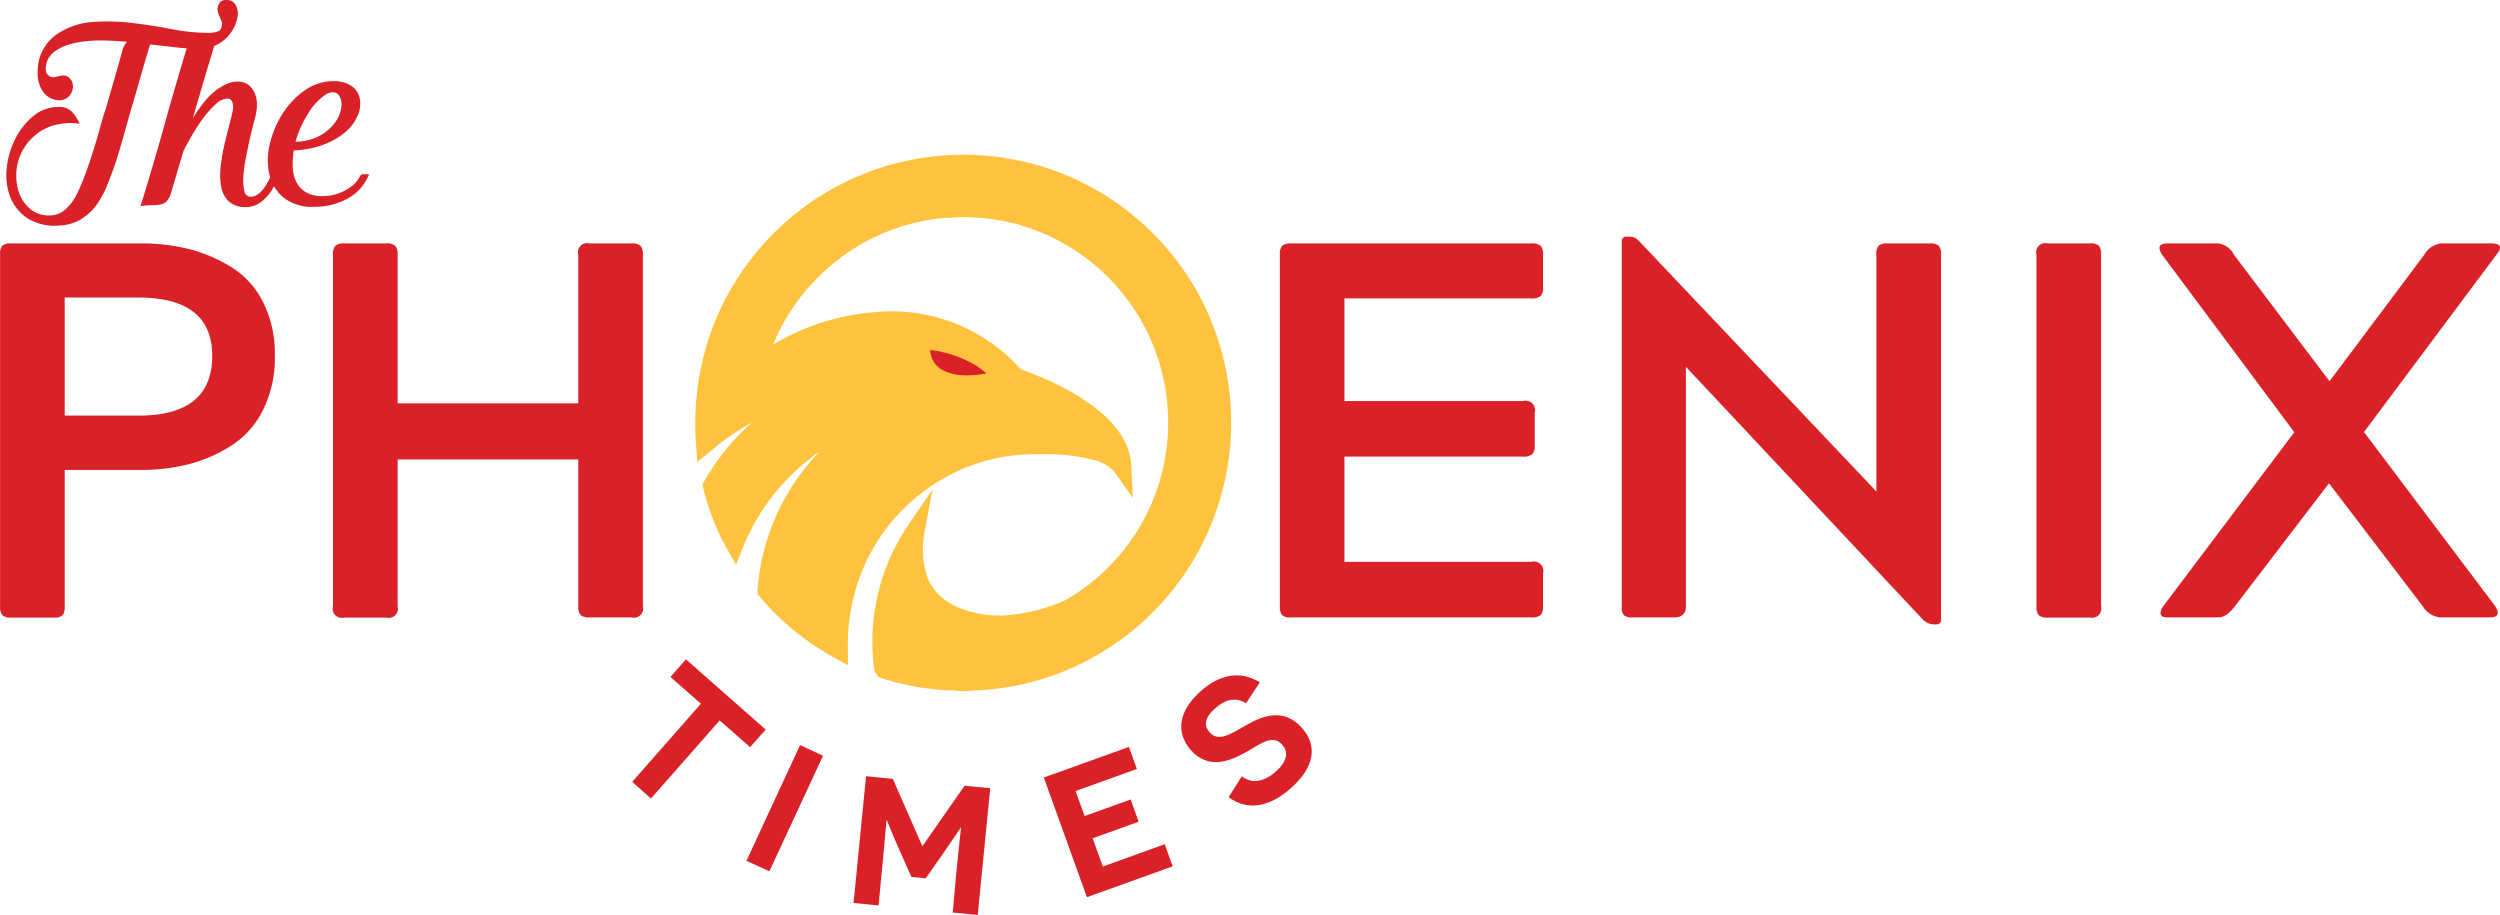
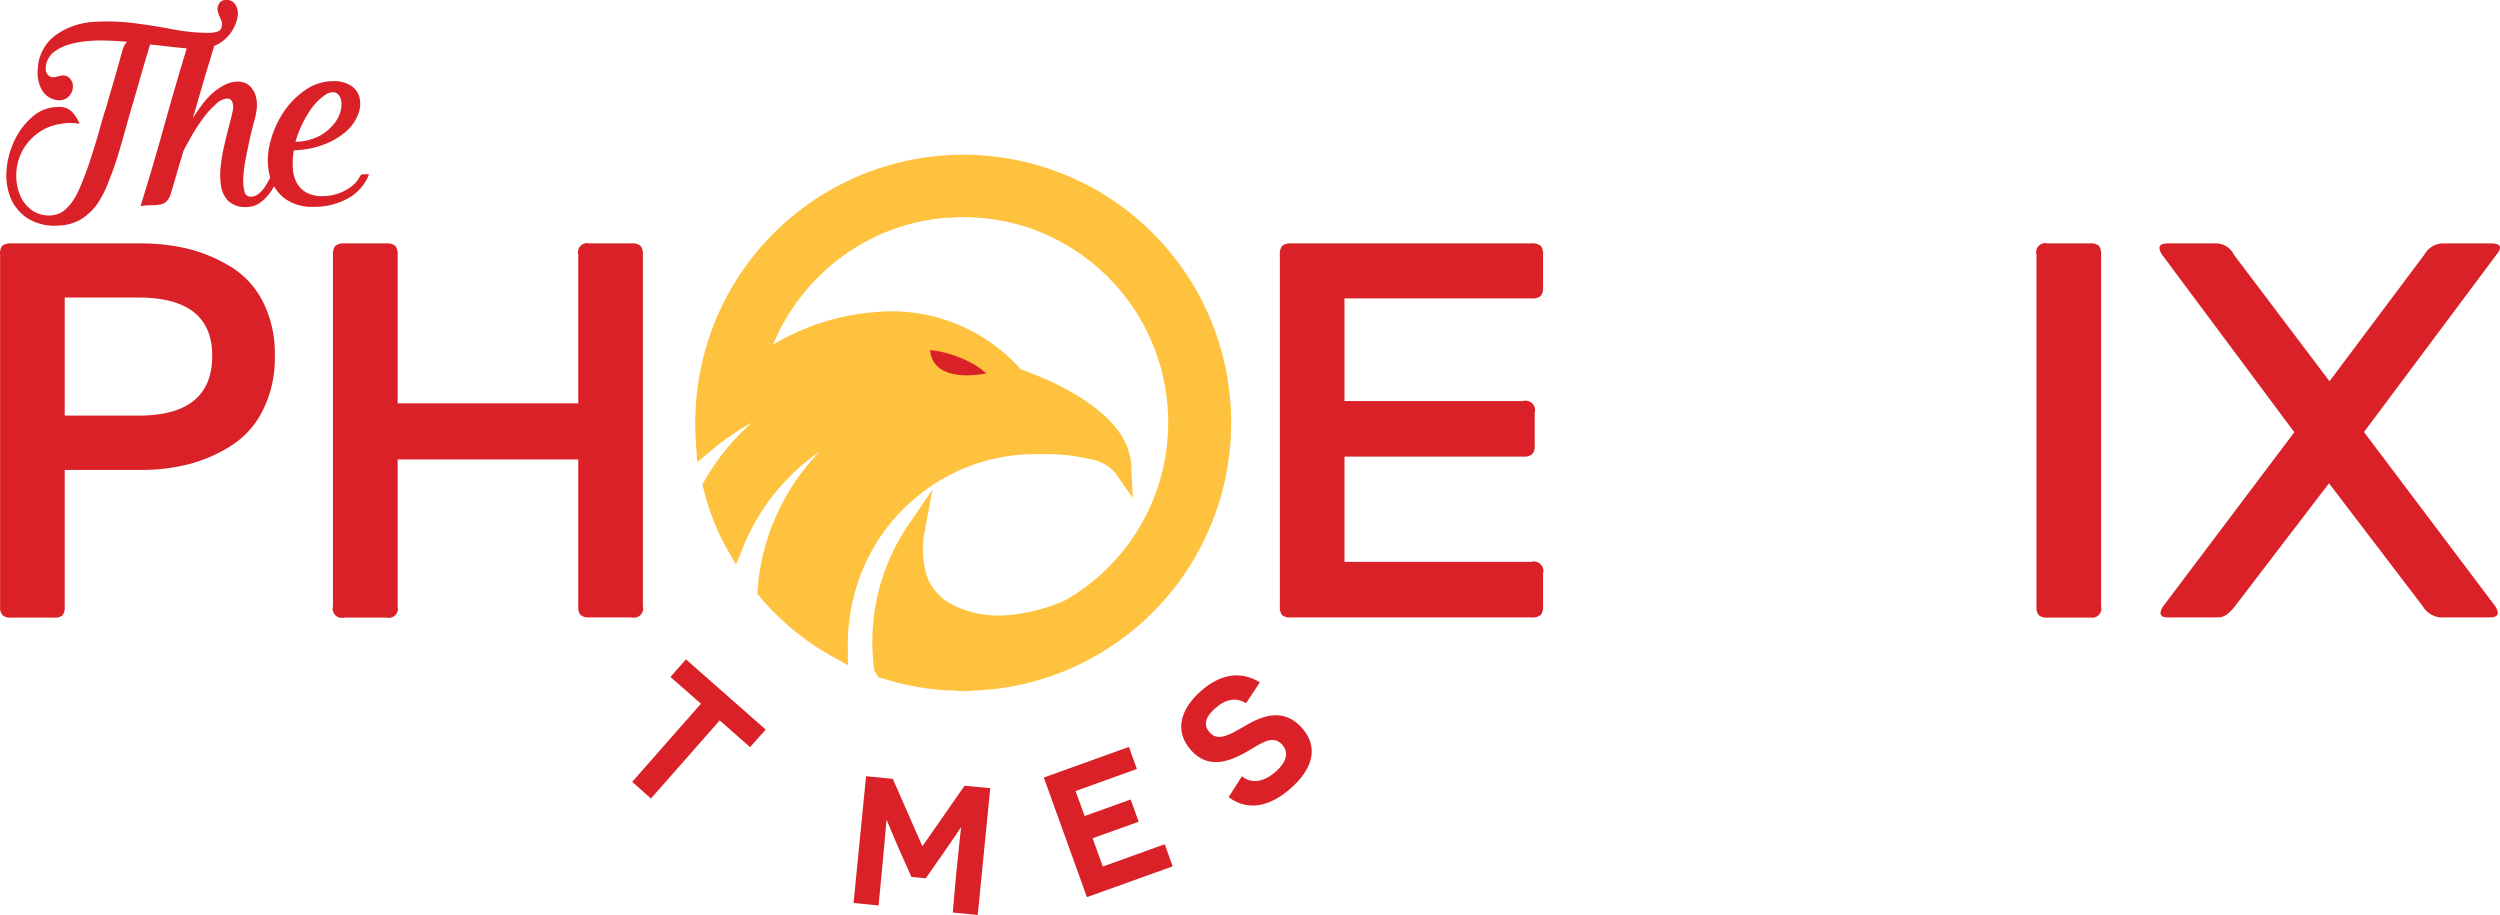
<svg xmlns="http://www.w3.org/2000/svg" id="Layer_1" data-name="Layer 1" viewBox="0 0 400.017 146.4" width="400.017" height="146.4">
  <defs id="defs4">
    <style id="style2">.cls-1{fill:#da2128;}.cls-2{fill:#fec23f;}</style>
  </defs>
  <path class="cls-1" d="m 0.016,97.03 v -56.29 a 2,2 0 0 1 0.38,-1.45 2.18,2.18 0 0 1 1.42,-0.34 H 22.586 a 31.18,31.18 0 0 1 7.61,0.89 24.31,24.31 0 0 1 6.82,2.9 13.83,13.83 0 0 1 5.08,5.6 18.36,18.36 0 0 1 1.88,8.59 18.65,18.65 0 0 1 -1.88,8.64 14.18,14.18 0 0 1 -5,5.68 23.66,23.66 0 0 1 -6.8,3 30.25,30.25 0 0 1 -7.65,0.94 h -12.29 v 21.89 a 2.17,2.17 0 0 1 -0.34,1.36 2,2 0 0 1 -1.45,0.38 h -6.75 a 2,2 0 0 1 -1.42,-0.38 2,2 0 0 1 -0.38,-1.41 z m 22.14,-49.42 h -11.8 v 18.89 h 11.8 q 11.81,0 11.8,-9.57 0,-9.31 -11.8,-9.32 z" id="path6" />
  <path class="cls-1" d="m 53.276,97.03 v -56.29 a 2,2 0 0 1 0.39,-1.41 2,2 0 0 1 1.41,-0.38 h 6.75 a 2,2 0 0 1 1.41,0.38 2,2 0 0 1 0.39,1.41 v 23.8 h 28.9 v -23.8 a 1.46,1.46 0 0 1 1.79,-1.79 h 6.76 a 1.94,1.94 0 0 1 1.4,0.38 2,2 0 0 1 0.39,1.41 v 56.26 a 1.47,1.47 0 0 1 -1.79,1.79 h -6.76 a 2,2 0 0 1 -1.41,-0.38 2,2 0 0 1 -0.38,-1.41 v -23.48 h -28.9 v 23.51 a 1.47,1.47 0 0 1 -1.8,1.79 h -6.75 a 1.47,1.47 0 0 1 -1.8,-1.79 z" id="path8" />
  <path class="cls-1" d="m 204.786,97.03 v -56.29 a 2,2 0 0 1 0.38,-1.41 2,2 0 0 1 1.41,-0.38 h 38.44 a 2.15,2.15 0 0 1 1.5,0.38 2,2 0 0 1 0.38,1.41 v 5.22 a 2,2 0 0 1 -0.38,1.41 2.2,2.2 0 0 1 -1.5,0.38 h -29.89 v 16.42 h 28.56 a 1.52,1.52 0 0 1 1.88,1.88 v 5.21 a 2,2 0 0 1 -0.39,1.41 2.1,2.1 0 0 1 -1.49,0.39 h -28.56 v 16.84 h 29.89 a 1.52,1.52 0 0 1 1.88,1.88 v 5.22 a 2,2 0 0 1 -0.38,1.41 2.2,2.2 0 0 1 -1.5,0.38 h -38.44 a 2,2 0 0 1 -1.45,-0.38 2.17,2.17 0 0 1 -0.34,-1.38 z" id="path10" />
-   <path class="cls-1" d="m 259.496,97.03 v -58.4 a 0.68,0.68 0 0 1 0.77,-0.76 h 0.6 a 2,2 0 0 1 1.37,0.68 l 38,40.09 v -37.9 a 2,2 0 0 1 0.38,-1.45 2.17,2.17 0 0 1 1.41,-0.34 h 6.75 a 2.13,2.13 0 0 1 1.41,0.34 2,2 0 0 1 0.39,1.45 v 58.39 a 0.68,0.68 0 0 1 -0.77,0.77 h -0.6 a 2.81,2.81 0 0 1 -1.45,-0.68 l -38,-40.53 v 38.31 c 0,1.19 -0.63,1.79 -1.88,1.79 h -6.67 a 2,2 0 0 1 -1.41,-0.38 2,2 0 0 1 -0.3,-1.38 z" id="path12" />
  <path class="cls-1" d="m 334.396,98.82 h -6.76 a 2,2 0 0 1 -1.41,-0.38 2,2 0 0 1 -0.38,-1.41 v -56.29 a 1.46,1.46 0 0 1 1.79,-1.79 h 6.76 a 2,2 0 0 1 1.45,0.38 2.17,2.17 0 0 1 0.34,1.41 v 56.26 a 1.46,1.46 0 0 1 -1.79,1.79 z" id="path14" />
  <path class="cls-1" d="m 346.106,97.03 21,-27.87 -21.17,-28.42 c -0.74,-1.19 -0.46,-1.79 0.85,-1.79 h 8 a 3.16,3.16 0 0 1 2.64,1.79 l 15.31,20.26 15.18,-20.26 a 3.5,3.5 0 0 1 2.73,-1.79 h 7.95 c 1.54,0 1.83,0.6 0.86,1.79 l -21.2,28.39 21,27.87 c 0.74,1.19 0.45,1.79 -0.86,1.79 h -8 a 3.72,3.72 0 0 1 -2.74,-1.79 l -15,-19.67 -15.05,19.67 c -0.91,1.19 -1.79,1.79 -2.65,1.79 h -8 c -1.31,0.03 -1.59,-0.57 -0.85,-1.76 z" id="path16" />
  <path class="cls-2" d="m 191.016,45.74 a 43.38,43.38 0 0 0 -12.16,-13.15 42.92,42.92 0 0 0 -64.84,19.85 43.81,43.81 0 0 0 -2.65,18.6 l 0.2,2.9 2.25,-1.85 a 37.5,37.5 0 0 1 6.5,-4.47 36.61,36.61 0 0 0 -7.63,9.38 l -0.3,0.52 0.15,0.58 a 37.43,37.43 0 0 0 3.7,9.56 l 1.53,2.7 1.16,-2.88 a 34.21,34.21 0 0 1 12.23,-15.23 35.42,35.42 0 0 0 -9.94,22.19 v 0.6 l 0.38,0.47 a 41.61,41.61 0 0 0 11.8,9.66 l 2.27,1.27 v -2.6 a 31.31,31.31 0 0 1 2.69,-13.44 30,30 0 0 1 9.38,-11.72 29.55,29.55 0 0 1 18.67,-6 30.39,30.39 0 0 1 8.45,0.89 6.25,6.25 0 0 1 3.6,2.12 l 2.81,4 -0.25,-4.95 c -0.05,-3 -1.67,-6 -4.69,-8.59 -4.07,-3.5 -9,-5.61 -13,-7.07 a 27.91,27.91 0 0 0 -5.25,-4.57 27.63,27.63 0 0 0 -18.27,-4.55 37.29,37.29 0 0 0 -15.12,4.61 c -0.34,0.18 -0.67,0.38 -1,0.58 a 33.24,33.24 0 0 1 15.56,-16.87 32.6,32.6 0 0 1 12.22,-3.44 c 0.5,0 1,0 1.49,-0.06 a 12.25,12.25 0 0 1 2.42,0 32.11,32.11 0 0 1 13.95,3.7 32.86,32.86 0 0 1 17.54,27.35 32.72,32.72 0 0 1 -16.37,30.19 28,28 0 0 1 -8.9,2.37 16.64,16.64 0 0 1 -8.77,-1.42 8.78,8.78 0 0 1 -4.31,-4.23 14.1,14.1 0 0 1 -0.61,-7.41 l 1.29,-7 -4,5.87 a 33.33,33.33 0 0 0 -5.3,23.08 l 0.63,1.06 0.9,0.28 a 42,42 0 0 0 10.06,1.84 c 0.46,0 0.94,0 1.41,0.05 0.47,0.05 1,0.08 1.53,0.08 a 6,6 0 0 0 1.06,-0.08 42.67,42.67 0 0 0 16.71,-3.95 43.16,43.16 0 0 0 15.82,-12.62 43.05,43.05 0 0 0 3,-48.2 z" id="path18" />
  <path class="cls-1" d="m 151.186,59.39 a 3.76,3.76 0 0 1 -2.34,-3.39 18.65,18.65 0 0 1 6.32,1.94 11.3,11.3 0 0 1 2.66,1.82 c -2.19,0.34 -4.56,0.58 -6.64,-0.37 z" id="path20" />
  <path class="cls-1" d="m 115.156,115.27 -11,12.5 -3,-2.67 11,-12.5 -4.88,-4.28 2.48,-2.82 12.76,11.24 -2.5,2.81 z" id="path22" />
-   <path class="cls-1" d="m 128.016,119.22 3.67,1.71 -8.58,18.48 -3.67,-1.67 z" id="path24" />
  <path class="cls-1" d="m 153.016,139.66 c 0.41,-4.23 0.76,-7.21 0.76,-7.24 h -0.05 c 0,0 -1.1,1.68 -2.6,3.82 l -3,4.3 -2.29,-0.22 -2.11,-4.74 c -1.08,-2.45 -1.78,-4.27 -1.81,-4.3 h -0.08 c 0,0 -0.24,3 -0.65,7.25 l -0.61,6.35 -4,-0.4 2,-20.28 4.28,0.42 4.7,10.72 h 0.08 l 6.7,-9.62 4.11,0.4 -2,20.28 -4,-0.39 z" id="path26" />
  <path class="cls-1" d="m 167.016,124.41 13.62,-4.9 1.27,3.53 -9.81,3.53 1.45,4 7.37,-2.65 1.28,3.56 -7.37,2.65 1.63,4.52 9.91,-3.57 1.27,3.54 -13.72,4.93 z" id="path28" />
  <path class="cls-1" d="m 198.706,124.21 c 1.57,1.28 3.6,0.89 5.46,-0.78 1.66,-1.47 2.12,-3 1,-4.27 -1.6,-1.8 -3.62,0 -5.92,1.26 -2.49,1.36 -5.87,2.78 -8.7,-0.4 -2.63,-3 -1.77,-6.45 1.58,-9.43 3,-2.67 6.28,-3.36 9.46,-1.41 l -2.21,3.34 c -1.53,-0.94 -3.17,-0.76 -4.93,0.8 -1.76,1.56 -1.84,2.8 -0.89,3.87 1.36,1.52 3.22,0.37 5.73,-1.09 2.51,-1.46 6,-3 9,0.33 2.69,3 1.91,6.44 -1.7,9.65 -2.6,2.33 -6.3,4.17 -10,1.48 z" id="path30" />
  <path class="cls-1" d="m 36.156,0.01 a 1.58,1.58 0 0 1 1.5,0.71 2.87,2.87 0 0 1 0.41,1.44 5,5 0 0 1 -0.32,1.52 6.22,6.22 0 0 1 -3,3.46 6.49,6.49 0 0 1 -3.09,0.66 30.6,30.6 0 0 1 -3.48,-0.22 l -4.16,-0.47 q -0.8,2.63 -1.51,5.13 -0.71,2.5 -1.49,5.12 c -0.33,1.11 -0.68,2.39 -1.08,3.82 -0.4,1.43 -0.82,2.89 -1.28,4.35 -0.46,1.46 -1,2.83 -1.51,4.14 a 16.48,16.48 0 0 1 -1.77,3.23 9.31,9.31 0 0 1 -2.5,2.24 7.52,7.52 0 0 1 -3.48,0.95 8.14,8.14 0 0 1 -5.17,-1.28 7.28,7.28 0 0 1 -2.65,-3.45 10,10 0 0 1 -0.49,-4.53 13.26,13.26 0 0 1 1.35,-4.59 11.26,11.26 0 0 1 2.81,-3.6 6.14,6.14 0 0 1 4,-1.52 2.86,2.86 0 0 1 2.19,0.69 6.25,6.25 0 0 1 1.3,2 9.17,9.17 0 0 0 -1.7,-0.13 9.54,9.54 0 0 0 -1.54,0.18 8,8 0 0 0 -3.82,1.74 8.29,8.29 0 0 0 -3.07,6.37 8,8 0 0 0 0.61,3.28 5.62,5.62 0 0 0 1.91,2.41 4.74,4.74 0 0 0 3.09,0.8 3.72,3.72 0 0 0 2.31,-1 8.38,8.38 0 0 0 1.72,-2.3 29.24,29.24 0 0 0 1.29,-3 c 0.45,-1.18 0.87,-2.41 1.28,-3.71 0.41,-1.3 0.79,-2.55 1.13,-3.79 0.34,-1.24 0.66,-2.36 1,-3.34 0.45,-1.57 0.89,-3.09 1.32,-4.55 0.43,-1.46 0.86,-3 1.32,-4.71 a 3.54,3.54 0 0 1 0.73,-1.38 c -1.14,-0.09 -2.26,-0.16 -3.36,-0.19 a 22.31,22.31 0 0 0 -3.1,0.1 14.55,14.55 0 0 0 -2.73,0.51 7.42,7.42 0 0 0 -2.18,1 3.42,3.42 0 0 0 -1.62,2.74 1.49,1.49 0 0 0 0.39,1.2 1.24,1.24 0 0 0 0.79,0.32 3.35,3.35 0 0 0 0.78,-0.15 3.9,3.9 0 0 1 0.89,-0.14 1.44,1.44 0 0 1 1,0.49 1.7,1.7 0 0 1 0.49,1.27 2.28,2.28 0 0 1 -0.58,1.52 2.14,2.14 0 0 1 -1.72,0.69 3,3 0 0 1 -0.95,-0.2 3.15,3.15 0 0 1 -1.11,-0.68 4.07,4.07 0 0 1 -0.91,-1.42 5.54,5.54 0 0 1 -0.38,-2.21 9.54,9.54 0 0 1 0.14,-1.52 6.52,6.52 0 0 1 0.52,-1.64 8,8 0 0 1 1,-1.6 7.3,7.3 0 0 1 1.62,-1.42 11.71,11.71 0 0 1 5.61,-1.84 33.63,33.63 0 0 1 6.33,0.17 c 2.14,0.27 4.26,0.59 6.35,1 a 31.43,31.43 0 0 0 5.74,0.58 4.41,4.41 0 0 0 1.56,-0.24 c 0.43,-0.17 0.64,-0.59 0.64,-1.28 a 1.16,1.16 0 0 0 -0.12,-0.46 c -0.08,-0.18 -0.16,-0.36 -0.22,-0.52 a 3.52,3.52 0 0 1 -0.39,-1.32 1.87,1.87 0 0 1 0.29,-0.91 1.15,1.15 0 0 1 1.07,-0.52 z" id="path32" />
  <path class="cls-1" d="m 43.316,28.19 a 0.52,0.52 0 0 1 0.59,-0.29 5.63,5.63 0 0 0 0.78,0 19.11,19.11 0 0 1 -0.83,1.89 7.39,7.39 0 0 1 -1.18,1.69 5.63,5.63 0 0 1 -1.57,1.26 4.09,4.09 0 0 1 -2,0.39 3.79,3.79 0 0 1 -2.6,-1 4.42,4.42 0 0 1 -1.13,-2.31 11.36,11.36 0 0 1 -0.07,-3.11 28.21,28.21 0 0 1 0.57,-3.41 c 0.26,-1.13 0.52,-2.18 0.78,-3.16 0.26,-0.98 0.46,-1.8 0.59,-2.46 a 2.4,2.4 0 0 0 -0.08,-1.36 0.8,0.8 0 0 0 -0.8,-0.55 2.89,2.89 0 0 0 -1.84,0.91 14.38,14.38 0 0 0 -2,2.21 28.37,28.37 0 0 0 -1.79,2.72 c -0.56,1 -1,1.78 -1.37,2.5 q -0.49,1.66 -1,3.36 c -0.32,1.13 -0.66,2.26 -1,3.4 a 3.31,3.31 0 0 1 -0.69,1.33 1.93,1.93 0 0 1 -1,0.51 6.29,6.29 0 0 1 -1.37,0.12 12.8,12.8 0 0 0 -1.82,0.15 q 2,-6.42 3.7,-12.55 1.7,-6.13 3.69,-12.69 a 3.31,3.31 0 0 1 0.69,-1.33 2.09,2.09 0 0 1 1,-0.54 4.86,4.86 0 0 1 1.36,-0.13 12.11,12.11 0 0 0 1.86,-0.13 q -1,3.39 -2,6.67 l -1.93,6.62 c 0.45,-0.71 0.95,-1.44 1.49,-2.16 a 12.52,12.52 0 0 1 1.72,-1.88 8.54,8.54 0 0 1 1.95,-1.3 4.42,4.42 0 0 1 2,-0.51 3.17,3.17 0 0 1 1.35,0.29 2.85,2.85 0 0 1 1,0.88 3.8,3.8 0 0 1 0.65,1.52 5.78,5.78 0 0 1 0,2.12 11.4,11.4 0 0 1 -0.37,1.61 c -0.21,0.79 -0.43,1.68 -0.66,2.7 -0.23,1.02 -0.44,2.07 -0.66,3.16 a 22.55,22.55 0 0 0 -0.39,3 7.24,7.24 0 0 0 0.17,2.25 1,1 0 0 0 1,0.89 1.91,1.91 0 0 0 1.08,-0.33 3.89,3.89 0 0 0 0.88,-0.8 6.89,6.89 0 0 0 0.69,-1.06 c 0.26,-0.4 0.42,-0.76 0.56,-1.09 z" id="path34" />
  <path class="cls-1" d="m 57.626,28.15 a 0.63,0.63 0 0 1 0.62,-0.27 h 0.8 a 7.35,7.35 0 0 1 -3.38,3.86 10.81,10.81 0 0 1 -5.39,1.35 7.37,7.37 0 0 1 -4.93,-1.49 6.8,6.8 0 0 1 -2.25,-3.73 10.55,10.55 0 0 1 0.07,-4.8 15.72,15.72 0 0 1 2,-4.81 13.06,13.06 0 0 1 3.49,-3.72 7.85,7.85 0 0 1 4.58,-1.55 5.09,5.09 0 0 1 3,0.76 3.21,3.21 0 0 1 1.32,1.99 4.45,4.45 0 0 1 -0.27,2.6 7,7 0 0 1 -1.86,2.65 11.51,11.51 0 0 1 -3.41,2.06 14.31,14.31 0 0 1 -5,1 12.46,12.46 0 0 0 -0.17,2.77 5.77,5.77 0 0 0 0.61,2.38 4,4 0 0 0 1.56,1.6 5,5 0 0 0 2.57,0.58 8,8 0 0 0 1.72,-0.19 7.36,7.36 0 0 0 1.72,-0.61 7.88,7.88 0 0 0 1.52,-1 4.76,4.76 0 0 0 1.08,-1.43 z m -5.54,-13 a 9.47,9.47 0 0 0 -2.81,3.06 17.16,17.16 0 0 0 -2,4.48 8.69,8.69 0 0 0 3.95,-1 7.5,7.5 0 0 0 2.37,-2.08 5.07,5.07 0 0 0 1,-2.33 2.86,2.86 0 0 0 -0.25,-1.84 1.23,1.23 0 0 0 -0.85,-0.66 2,2 0 0 0 -1.41,0.38 z" id="path36" />
</svg>